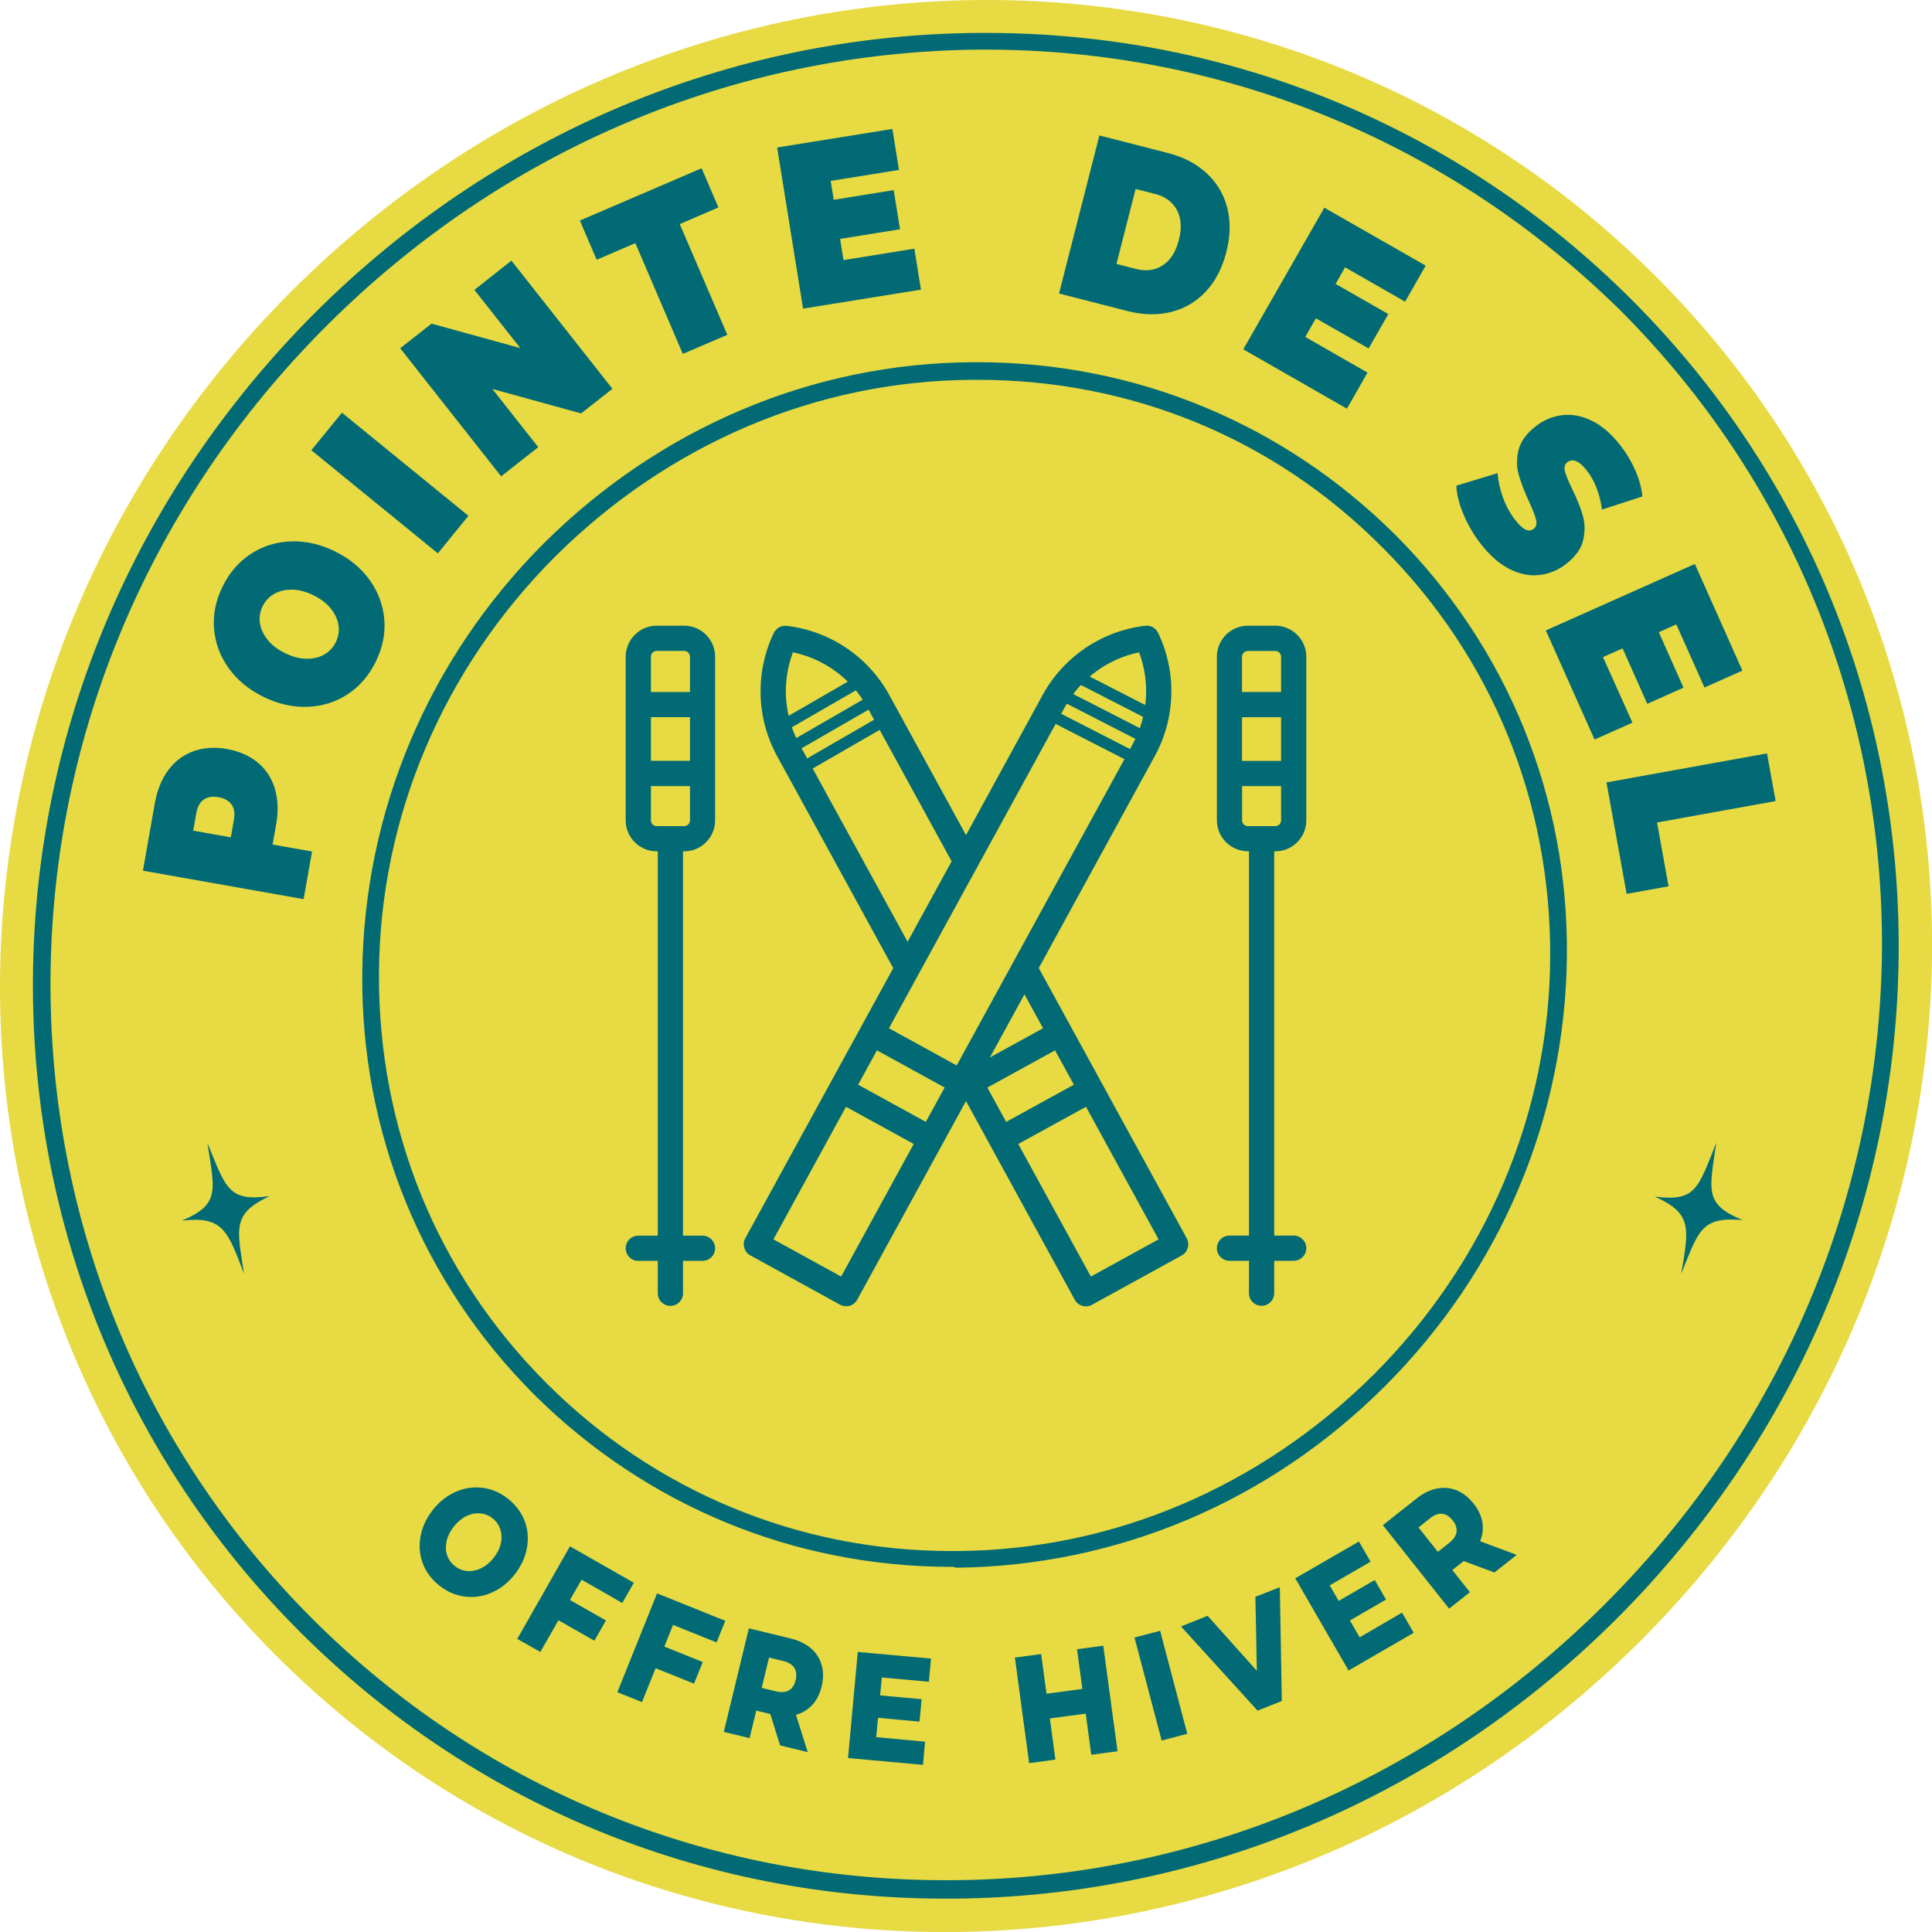
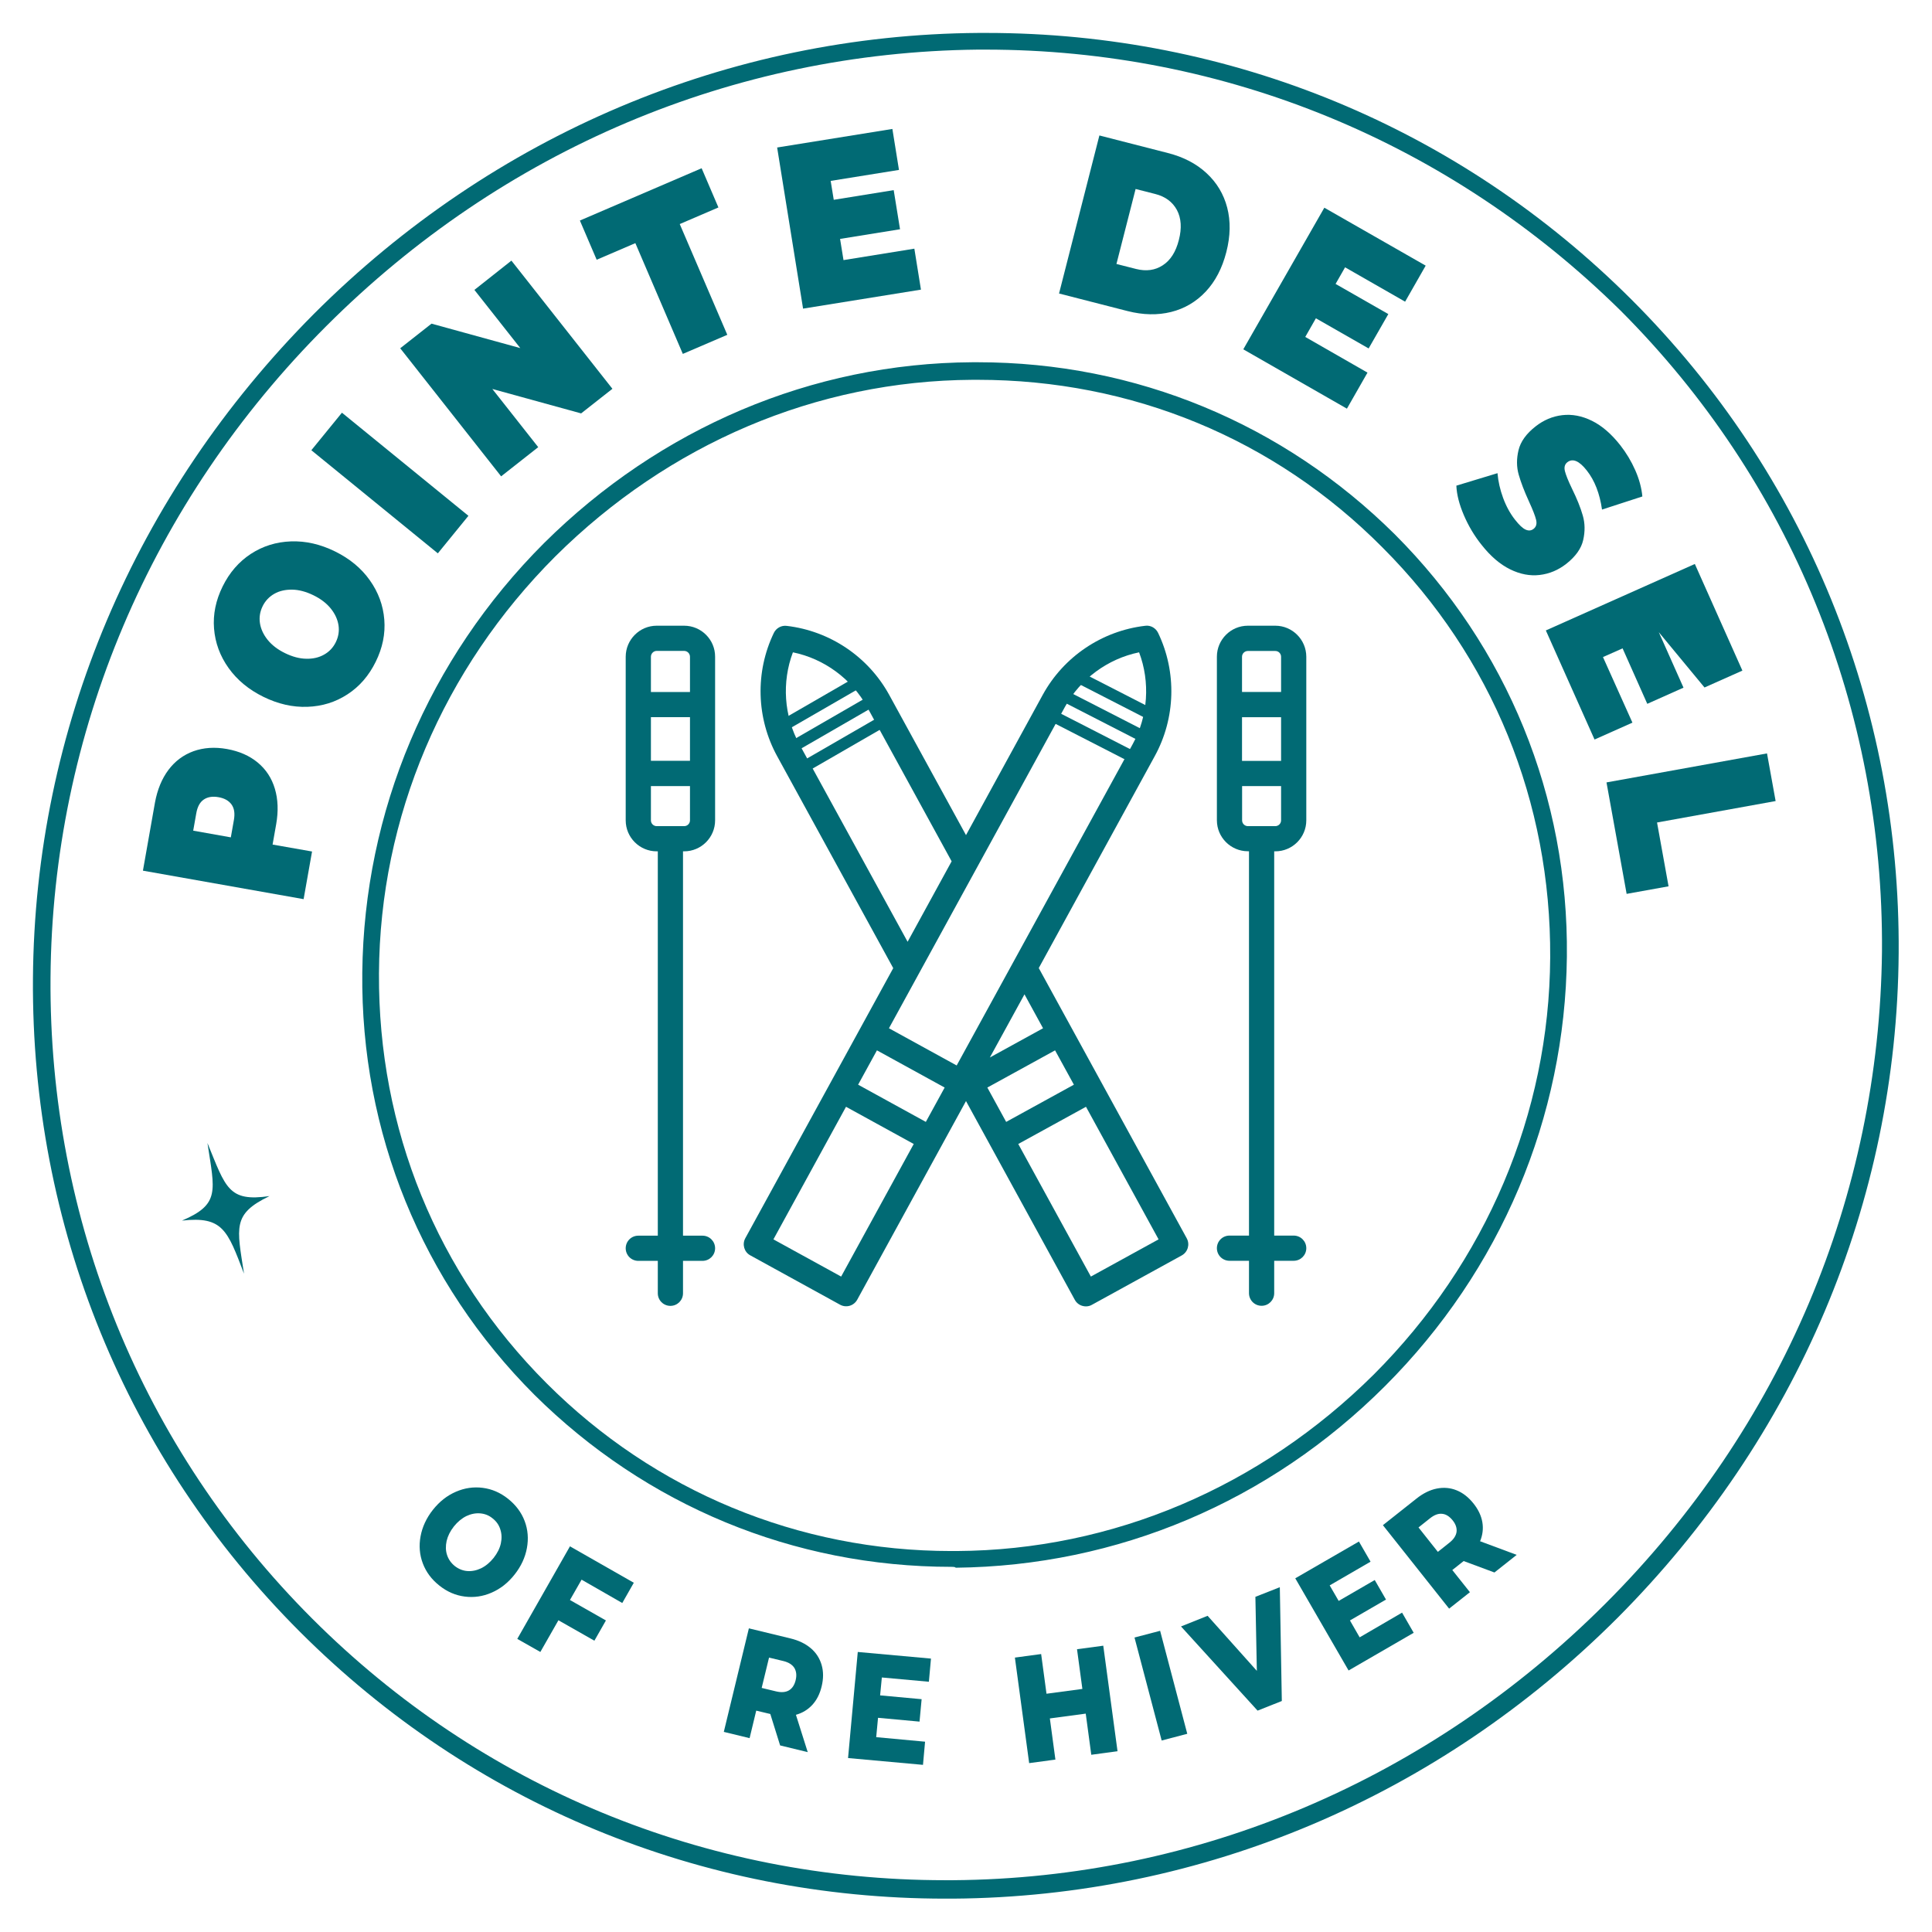
<svg xmlns="http://www.w3.org/2000/svg" width="352" height="352" viewBox="0 0 352 352" fill="none">
  <g clip-path="url(#clip0)">
-     <path d="M298.915 298.931C263.938 333.909 218.599 351.638 173.596 352.006C128.913 352.374 84.278 335.622 50.326 301.67C16.39 267.717 -0.362 223.083 0.006 178.4C0.374 133.397 18.103 88.058 53.081 53.081C88.058 18.103 133.397 0.374 178.4 0.006C223.083 -0.362 267.717 16.39 301.67 50.342C335.622 84.294 352.374 128.913 352.006 173.612C351.622 218.615 333.909 263.938 298.915 298.931Z" fill="#E7DA42" />
    <path d="M30.685 140.278C31.886 138.676 33.408 137.539 35.249 136.867C37.091 136.21 39.125 136.066 41.351 136.466C43.577 136.867 45.451 137.683 46.956 138.933C48.462 140.182 49.503 141.767 50.08 143.705C50.656 145.627 50.736 147.789 50.32 150.159L49.663 153.875L56.854 155.14L55.316 163.82L26.041 158.631L28.235 146.22C28.667 143.881 29.484 141.879 30.685 140.278ZM42.184 146.572C41.688 145.883 40.903 145.435 39.814 145.243C38.725 145.05 37.828 145.195 37.123 145.675C36.418 146.155 35.97 146.988 35.762 148.173L35.201 151.344L42.056 152.562L42.616 149.391C42.825 148.189 42.68 147.26 42.184 146.572Z" fill="#016A74" />
    <path d="M63.308 126.505C61.13 127.93 58.696 128.683 56.005 128.779C53.315 128.875 50.656 128.266 47.981 126.953C45.307 125.64 43.209 123.894 41.639 121.7C40.086 119.522 39.205 117.12 38.997 114.525C38.789 111.931 39.317 109.368 40.566 106.838C41.816 104.308 43.529 102.338 45.707 100.912C47.901 99.487 50.32 98.734 53.01 98.638C55.701 98.542 58.359 99.151 61.034 100.464C63.708 101.777 65.822 103.523 67.376 105.717C68.929 107.895 69.81 110.297 70.018 112.892C70.227 115.486 69.698 118.049 68.449 120.579C67.2 123.109 65.502 125.079 63.308 126.505ZM61.675 113.933C61.514 112.876 61.05 111.851 60.281 110.89C59.512 109.929 58.455 109.112 57.11 108.455C55.765 107.799 54.468 107.447 53.234 107.431C52.001 107.415 50.912 107.655 49.983 108.183C49.054 108.712 48.334 109.464 47.853 110.441C47.373 111.418 47.197 112.443 47.357 113.516C47.517 114.573 47.981 115.598 48.75 116.559C49.519 117.52 50.576 118.337 51.921 118.994C53.266 119.65 54.564 120.003 55.797 120.019C57.03 120.051 58.119 119.794 59.048 119.266C59.993 118.737 60.697 117.985 61.178 117.008C61.658 116.031 61.835 114.99 61.675 113.933Z" fill="#016A74" />
    <path d="M56.726 82.03L62.299 75.192L85.345 93.978L79.772 100.816L56.726 82.03Z" fill="#016A74" />
    <path d="M93.177 47.485L111.578 70.836L105.877 75.32L89.701 70.868L98.061 81.47L91.303 86.787L72.918 63.453L78.619 58.968L94.794 63.421L86.434 52.818L93.177 47.485Z" fill="#016A74" />
    <path d="M115.758 44.298L108.711 47.325L105.652 40.182L127.834 30.653L130.892 37.796L123.846 40.823L132.51 61.002L124.406 64.478L115.758 44.298Z" fill="#016A74" />
    <path d="M166.591 45.307L167.792 52.77L146.315 56.23L141.591 26.874L162.587 23.494L163.788 30.957L151.344 32.959L151.905 36.403L162.827 34.641L163.98 41.768L153.058 43.529L153.682 47.389L166.591 45.307Z" fill="#016A74" />
    <path d="M200.303 24.68L212.795 27.883C215.614 28.603 217.968 29.82 219.826 31.55C221.684 33.264 222.949 35.362 223.589 37.828C224.23 40.294 224.182 43.001 223.429 45.932C222.677 48.863 221.427 51.265 219.682 53.123C217.936 54.98 215.822 56.23 213.372 56.838C210.921 57.447 208.279 57.399 205.444 56.678L192.952 53.475L200.303 24.68ZM206.998 49.007C208.839 49.471 210.457 49.247 211.85 48.334C213.26 47.421 214.236 45.884 214.781 43.722C215.342 41.56 215.213 39.734 214.429 38.261C213.628 36.787 212.315 35.81 210.489 35.346L206.901 34.433L203.41 48.094L206.998 49.007Z" fill="#016A74" />
    <path d="M249.15 67.889L245.402 74.455L226.52 63.645L241.286 37.844L259.752 48.398L256.004 54.965L245.066 48.703L243.336 51.729L252.945 57.223L249.358 63.485L239.749 57.991L237.811 61.387L249.15 67.889Z" fill="#016A74" />
    <path d="M266.702 93.85C265.869 91.896 265.405 90.102 265.341 88.484L272.836 86.21C272.964 87.7 273.3 89.205 273.861 90.727C274.422 92.248 275.142 93.561 276.023 94.682C276.776 95.643 277.416 96.252 277.961 96.492C278.489 96.732 278.97 96.7 279.402 96.364C279.899 95.98 280.043 95.419 279.867 94.698C279.691 93.962 279.258 92.873 278.585 91.399C277.721 89.509 277.096 87.876 276.696 86.466C276.295 85.057 276.295 83.584 276.664 82.03C277.032 80.477 278.073 79.019 279.771 77.69C281.244 76.537 282.862 75.848 284.639 75.64C286.417 75.432 288.211 75.768 290.036 76.665C291.862 77.562 293.576 79.051 295.193 81.101C296.298 82.511 297.211 84.032 297.932 85.666C298.653 87.299 299.085 88.901 299.229 90.454L291.878 92.841C291.462 89.91 290.533 87.54 289.124 85.746C287.73 83.952 286.529 83.456 285.552 84.224C285.088 84.593 284.944 85.137 285.12 85.842C285.296 86.547 285.728 87.62 286.417 89.045C287.314 90.871 287.97 92.504 288.371 93.914C288.787 95.339 288.803 96.828 288.451 98.382C288.099 99.951 287.058 101.393 285.376 102.722C283.903 103.875 282.285 104.548 280.523 104.756C278.762 104.964 276.968 104.628 275.142 103.731C273.316 102.834 271.587 101.361 269.969 99.311C268.624 97.645 267.535 95.803 266.702 93.85Z" fill="#016A74" />
-     <path d="M297.42 131.662L290.517 134.737L281.645 114.862L308.79 102.754L317.455 122.181L310.552 125.256L305.411 113.757L302.224 115.182L306.724 125.288L300.126 128.234L295.626 118.129L292.054 119.714L297.42 131.662Z" fill="#016A74" />
+     <path d="M297.42 131.662L290.517 134.737L281.645 114.862L308.79 102.754L317.455 122.181L310.552 125.256L302.224 115.182L306.724 125.288L300.126 128.234L295.626 118.129L292.054 119.714L297.42 131.662Z" fill="#016A74" />
    <path d="M321.939 137.267L323.509 145.947L301.904 149.855L304.002 161.482L296.363 162.859L292.695 142.552L321.939 137.267Z" fill="#016A74" />
    <path d="M172.206 345.922C127.737 345.922 85.986 328.646 54.633 297.293C22.96 265.621 5.684 223.23 6.004 178.281C6.324 132.851 24.56 89.981 57.193 57.188C89.825 24.556 132.855 6.32 178.285 6C178.765 6 179.245 6 179.725 6C224.194 6 265.945 23.276 297.298 54.629C328.971 86.302 346.247 128.692 345.927 173.642C345.607 219.071 327.371 261.942 294.738 294.734L293.619 293.614L294.738 294.734C262.106 327.367 219.076 345.602 173.646 345.922C173.166 345.922 172.686 345.922 172.206 345.922ZM179.565 9.039C179.085 9.039 178.605 9.039 178.125 9.039C133.655 9.519 91.585 27.275 59.432 59.428C27.439 91.421 9.524 133.651 9.204 178.121C8.884 222.271 25.84 263.861 56.873 294.894C87.586 325.607 128.536 342.563 172.206 342.563C172.686 342.563 173.166 342.563 173.646 342.563C218.116 342.243 260.346 324.327 292.499 292.175C324.652 260.022 342.407 217.952 342.887 173.322C343.207 129.172 326.251 87.581 295.218 56.548C264.185 25.995 223.235 9.039 179.565 9.039Z" fill="#016A74" />
    <path d="M173.342 285.47C144.549 285.47 117.675 274.272 97.359 254.117C76.884 233.642 65.687 206.288 66.007 177.175C66.327 147.901 78.004 120.068 99.119 98.953C120.234 77.997 147.908 66.16 177.181 66C177.501 66 177.821 66 178.141 66C206.934 66 233.808 77.197 254.124 97.353C274.599 117.828 285.796 145.182 285.477 174.295C285.157 203.569 273.479 231.402 252.364 252.517C231.249 273.633 203.575 285.31 174.142 285.63C173.982 285.47 173.662 285.47 173.342 285.47ZM178.141 69.199C177.821 69.199 177.501 69.199 177.181 69.199C148.708 69.359 121.834 80.877 101.199 101.352C80.723 121.827 69.206 148.861 69.046 177.335C68.886 205.648 79.604 232.042 99.599 252.037C119.274 271.713 145.509 282.59 173.342 282.59C173.662 282.59 173.982 282.59 174.302 282.59C202.775 282.43 229.649 270.913 250.285 250.438C270.76 229.963 282.277 202.929 282.437 174.455C282.597 146.142 271.88 119.748 251.884 99.752C232.209 79.917 206.135 69.199 178.141 69.199Z" fill="#016A74" />
-     <path d="M312.699 208.215C309.383 216.431 309.031 219.009 301.504 218.016C308.342 221.091 307.734 223.734 306.308 232.094C309.496 224.15 309.96 221.636 317.503 222.292C310.488 219.425 311.417 216.959 312.699 208.215Z" fill="#016A74" />
    <path d="M37.796 208.247C39.126 217.007 40.135 219.409 33.152 222.388C40.599 221.556 41.432 224.134 44.459 232.062C43.161 223.605 42.281 221.203 49.103 217.92C41.608 219.009 41.144 216.431 37.796 208.247Z" fill="#016A74" />
    <path d="M77.036 284.845C76.441 283.273 76.308 281.618 76.623 279.914C76.937 278.209 77.682 276.588 78.873 275.082C80.065 273.576 81.455 272.484 83.06 271.789C84.665 271.094 86.286 270.862 87.958 271.077C89.629 271.293 91.168 271.954 92.574 273.08C93.981 274.205 94.99 275.545 95.586 277.117C96.182 278.689 96.314 280.344 96 282.048C95.685 283.769 94.941 285.374 93.749 286.88C92.558 288.386 91.168 289.478 89.563 290.173C87.974 290.868 86.336 291.1 84.665 290.885C82.993 290.669 81.455 290.008 80.048 288.882C78.625 287.757 77.632 286.417 77.036 284.845ZM85.128 286.235C85.955 286.301 86.799 286.136 87.643 285.738C88.487 285.325 89.248 284.696 89.927 283.852C90.605 282.992 91.052 282.115 91.251 281.204C91.449 280.294 91.416 279.434 91.151 278.64C90.903 277.829 90.423 277.167 89.745 276.637C89.083 276.091 88.322 275.793 87.478 275.727C86.65 275.661 85.806 275.827 84.963 276.224C84.135 276.637 83.374 277.266 82.696 278.11C82.017 278.971 81.587 279.848 81.372 280.758C81.173 281.668 81.19 282.528 81.455 283.322C81.719 284.117 82.183 284.779 82.861 285.325C83.54 285.854 84.301 286.169 85.128 286.235Z" fill="#016A74" />
    <path d="M105.961 287.807L103.843 291.513L110.396 295.237L108.294 298.927L101.742 295.204L98.449 300.979L94.246 298.596L103.843 281.734L115.476 288.369L113.374 292.06L105.961 287.807Z" fill="#016A74" />
-     <path d="M122.624 296.047L121.036 300.002L128.035 302.815L126.447 306.753L119.447 303.94L116.965 310.112L112.481 308.309L119.712 290.305L132.139 295.303L130.551 299.241L122.624 296.047Z" fill="#016A74" />
    <path d="M140.346 312.28L137.781 311.668L136.573 316.682L131.874 315.54L136.441 296.676L144.02 298.513C145.526 298.877 146.75 299.473 147.726 300.3C148.703 301.127 149.348 302.153 149.695 303.345C150.043 304.536 150.043 305.843 149.695 307.267C149.365 308.64 148.802 309.749 147.991 310.626C147.18 311.503 146.187 312.098 145.013 312.429L147.164 319.23L142.133 318.006L140.346 312.28ZM144.731 303.891C144.351 303.295 143.689 302.865 142.729 302.633L140.115 302.005L138.774 307.531L141.389 308.16C142.348 308.392 143.143 308.326 143.738 307.978C144.351 307.614 144.748 307.002 144.963 306.125C145.178 305.248 145.095 304.503 144.731 303.891Z" fill="#016A74" />
    <path d="M168.543 317.327L168.163 321.547L154.511 320.306L156.282 300.979L169.619 302.186L169.238 306.406L160.667 305.628L160.352 308.888L167.915 309.583L167.534 313.67L159.972 312.975L159.641 316.5L168.543 317.327Z" fill="#016A74" />
    <path d="M201.009 299.837L203.607 319.065L198.825 319.71L197.816 312.214L191.279 313.091L192.289 320.587L187.507 321.232L184.909 302.004L189.691 301.359L190.667 308.59L197.203 307.713L196.227 300.482L201.009 299.837Z" fill="#016A74" />
    <path d="M206.701 298.348L211.368 297.123L216.315 315.888L211.649 317.112L206.701 298.348Z" fill="#016A74" />
    <path d="M233.177 289.18L233.541 309.914L229.123 311.668L215.174 296.329L220.022 294.393L228.991 304.42L228.726 290.934L233.177 289.18Z" fill="#016A74" />
    <path d="M255.449 293.813L257.567 297.487L245.703 304.354L235.99 287.559L247.589 280.857L249.707 284.53L242.261 288.849L243.899 291.679L250.469 287.873L252.521 291.431L245.951 295.237L247.722 298.314L255.449 293.813Z" fill="#016A74" />
    <path d="M266.669 284.415L264.601 286.053L267.811 290.09L264.022 293.085L251.958 277.878L258.081 273.03C259.289 272.07 260.53 271.458 261.771 271.21C263.029 270.962 264.237 271.061 265.378 271.524C266.537 271.987 267.563 272.798 268.473 273.94C269.35 275.049 269.879 276.174 270.078 277.349C270.276 278.524 270.127 279.682 269.664 280.807L276.333 283.289L272.279 286.499L266.669 284.415ZM262.764 275.81C262.052 275.727 261.324 276.008 260.547 276.621L258.445 278.292L261.97 282.743L264.071 281.072C264.849 280.46 265.279 279.798 265.378 279.103C265.461 278.408 265.229 277.696 264.667 277.001C264.104 276.306 263.475 275.876 262.764 275.81Z" fill="#016A74" />
    <g clip-path="url(#clip1)">
      <path d="M189.257 176.375L210.383 137.775C214.195 130.844 214.425 122.43 210.996 115.3C210.567 114.413 209.618 113.878 208.654 114.015C200.785 114.933 193.804 119.63 189.992 126.576L176 152.156L161.993 126.576C158.181 119.645 151.2 114.949 143.332 114.031C142.367 113.908 141.418 114.428 140.989 115.316C137.56 122.445 137.79 130.844 141.602 137.79L162.743 176.39L135.784 225.608C135.187 226.709 135.585 228.117 136.688 228.713L153.053 237.709C153.573 238 154.201 238.076 154.798 237.908C155.379 237.74 155.885 237.342 156.176 236.807L176 200.609L195.825 236.822C196.116 237.357 196.606 237.755 197.203 237.923C197.417 237.985 197.631 238.015 197.846 238.015C198.228 238.015 198.611 237.923 198.948 237.725L215.313 228.729C216.415 228.117 216.828 226.724 216.216 225.608L189.257 176.375ZM206.373 135.572L174.301 194.122L161.962 187.344L194.034 128.779C196.835 123.684 201.857 120.013 207.536 118.85C209.587 124.266 209.174 130.477 206.373 135.572ZM144.464 118.85C150.159 120.013 155.165 123.7 157.967 128.779L173.382 156.929L165.361 171.586L145.628 135.572C142.826 130.477 142.413 124.281 144.464 118.85ZM172.112 198.146L168.683 204.403L156.344 197.625L159.773 191.368L172.112 198.146ZM166.478 208.427L153.252 232.584L140.913 225.806L154.139 201.649L166.478 208.427ZM190.038 187.344L180.348 192.668L186.655 181.163L190.038 187.344ZM195.657 197.625L183.318 204.403L179.889 198.146L192.227 191.368L195.657 197.625ZM211.088 225.806L198.749 232.584L185.522 208.427L197.861 201.649L211.088 225.806Z" fill="#016A74" />
      <path d="M140.796 133.3C141.086 133.802 141.625 134.035 141.998 133.819L157.936 124.618C158.31 124.402 158.378 123.819 158.087 123.317C157.797 122.814 157.259 122.582 156.885 122.797L140.948 131.999C140.574 132.215 140.506 132.797 140.796 133.3Z" fill="#016A74" />
      <path d="M142.898 136.94C143.188 137.443 143.727 137.675 144.1 137.459L160.038 128.258C160.412 128.042 160.48 127.46 160.189 126.957C159.899 126.454 159.361 126.222 158.987 126.438L143.05 135.639C142.676 135.855 142.608 136.437 142.898 136.94Z" fill="#016A74" />
      <path d="M145 140.58C145.29 141.083 145.828 141.315 146.202 141.1L162.14 131.898C162.513 131.682 162.581 131.1 162.291 130.597C162.001 130.095 161.463 129.862 161.089 130.078L145.151 139.28C144.777 139.495 144.71 140.078 145 140.58Z" fill="#016A74" />
      <path d="M194.78 122.518C194.515 123.035 194.612 123.613 194.996 123.81L211.372 132.206C211.756 132.403 212.282 132.144 212.547 131.628C212.812 131.111 212.715 130.533 212.331 130.336L195.955 121.94C195.571 121.743 195.045 122.002 194.78 122.518Z" fill="#016A74" />
      <path d="M192.862 126.259C192.598 126.775 192.694 127.354 193.078 127.55L209.454 135.947C209.839 136.144 210.365 135.885 210.629 135.368C210.894 134.852 210.797 134.273 210.413 134.076L194.037 125.68C193.653 125.483 193.127 125.742 192.862 126.259Z" fill="#016A74" />
      <path d="M190.944 129.999C190.68 130.516 190.776 131.094 191.16 131.291L207.537 139.687C207.921 139.884 208.447 139.625 208.711 139.109C208.976 138.592 208.879 138.014 208.495 137.817L192.119 129.421C191.735 129.224 191.209 129.483 190.944 129.999Z" fill="#016A74" />
      <path d="M232.351 155.109C235.474 155.109 238 152.569 238 149.464V119.661C238 116.54 235.459 114 232.351 114H227.36C224.237 114 221.711 116.54 221.711 119.645V149.448C221.711 152.569 224.253 155.094 227.36 155.094H227.559V225.118H224.008C222.737 225.118 221.711 226.143 221.711 227.413C221.711 228.683 222.737 229.708 224.008 229.708H227.559V235.613C227.559 236.883 228.585 237.908 229.856 237.908C231.126 237.908 232.152 236.883 232.152 235.613V229.708H235.704C236.974 229.708 238 228.683 238 227.413C238 226.143 236.974 225.118 235.704 225.118H232.152V155.109H232.351ZM233.407 126.071H226.289V119.661C226.289 119.079 226.763 118.605 227.345 118.605H232.336C232.933 118.59 233.407 119.079 233.407 119.661V126.071ZM226.289 138.632V130.676H233.407V138.632H226.289ZM226.289 143.221H233.407V149.464C233.407 150.045 232.933 150.519 232.351 150.519H227.36C226.779 150.519 226.304 150.045 226.304 149.464V143.221H226.289Z" fill="#016A74" />
      <path d="M124.64 114H119.649C116.541 114 114 116.54 114 119.661V149.464C114 152.585 116.541 155.109 119.649 155.109H119.848V225.133H116.296C115.026 225.133 114 226.158 114 227.428C114 228.698 115.026 229.723 116.296 229.723H119.848V235.629C119.848 236.898 120.874 237.923 122.144 237.923C123.415 237.923 124.44 236.898 124.44 235.629V229.723H127.992C129.263 229.723 130.288 228.698 130.288 227.428C130.288 226.158 129.263 225.133 127.992 225.133H124.44V155.109H124.64C127.762 155.109 130.288 152.569 130.288 149.464V119.661C130.304 116.54 127.762 114 124.64 114ZM118.593 143.221H125.711V149.464C125.711 150.045 125.237 150.519 124.655 150.519H119.649C119.067 150.519 118.593 150.045 118.593 149.464V143.221ZM125.711 130.661V138.616H118.593V130.661H125.711ZM119.649 118.59H124.64C125.237 118.59 125.711 119.079 125.711 119.661V126.086H118.593V119.661C118.593 119.079 119.067 118.59 119.649 118.59Z" fill="#016A74" />
    </g>
  </g>
  <defs>
    <clipPath id="clip0">
      <rect width="352" height="352" fill="white" />
    </clipPath>
    <clipPath id="clip1">
      <rect width="124" height="124" fill="white" transform="translate(114 114)" />
    </clipPath>
  </defs>
</svg>